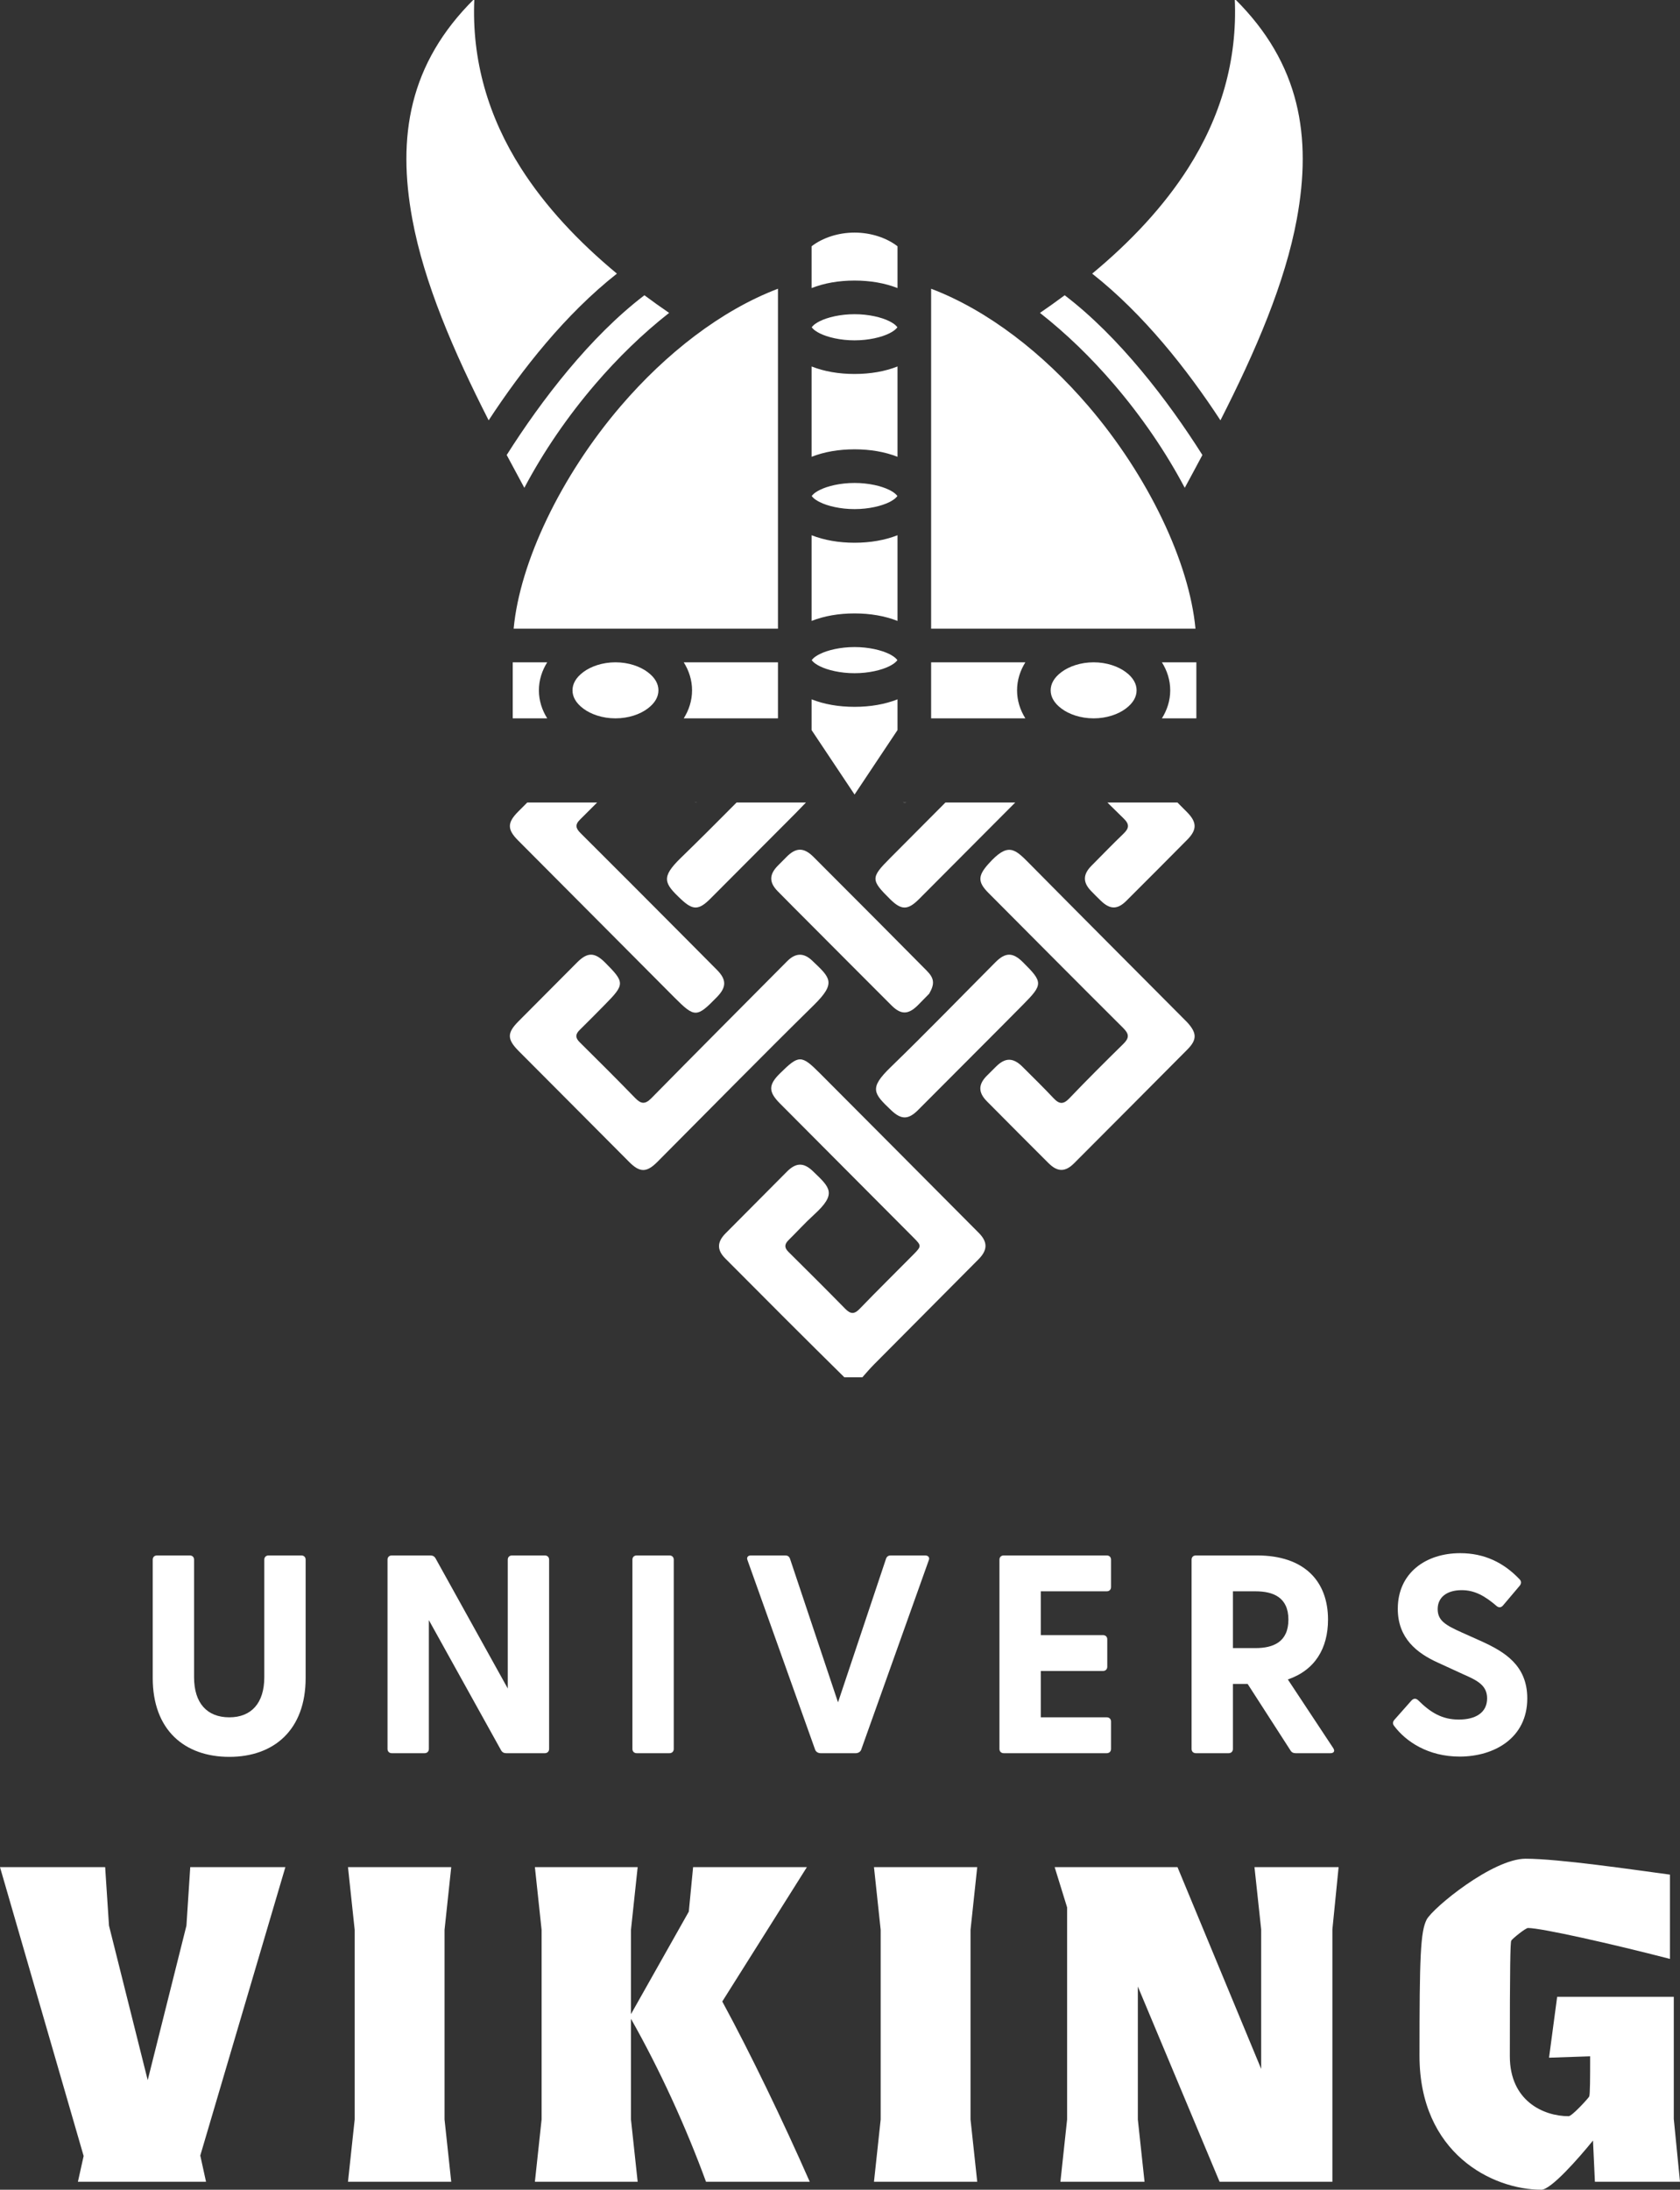
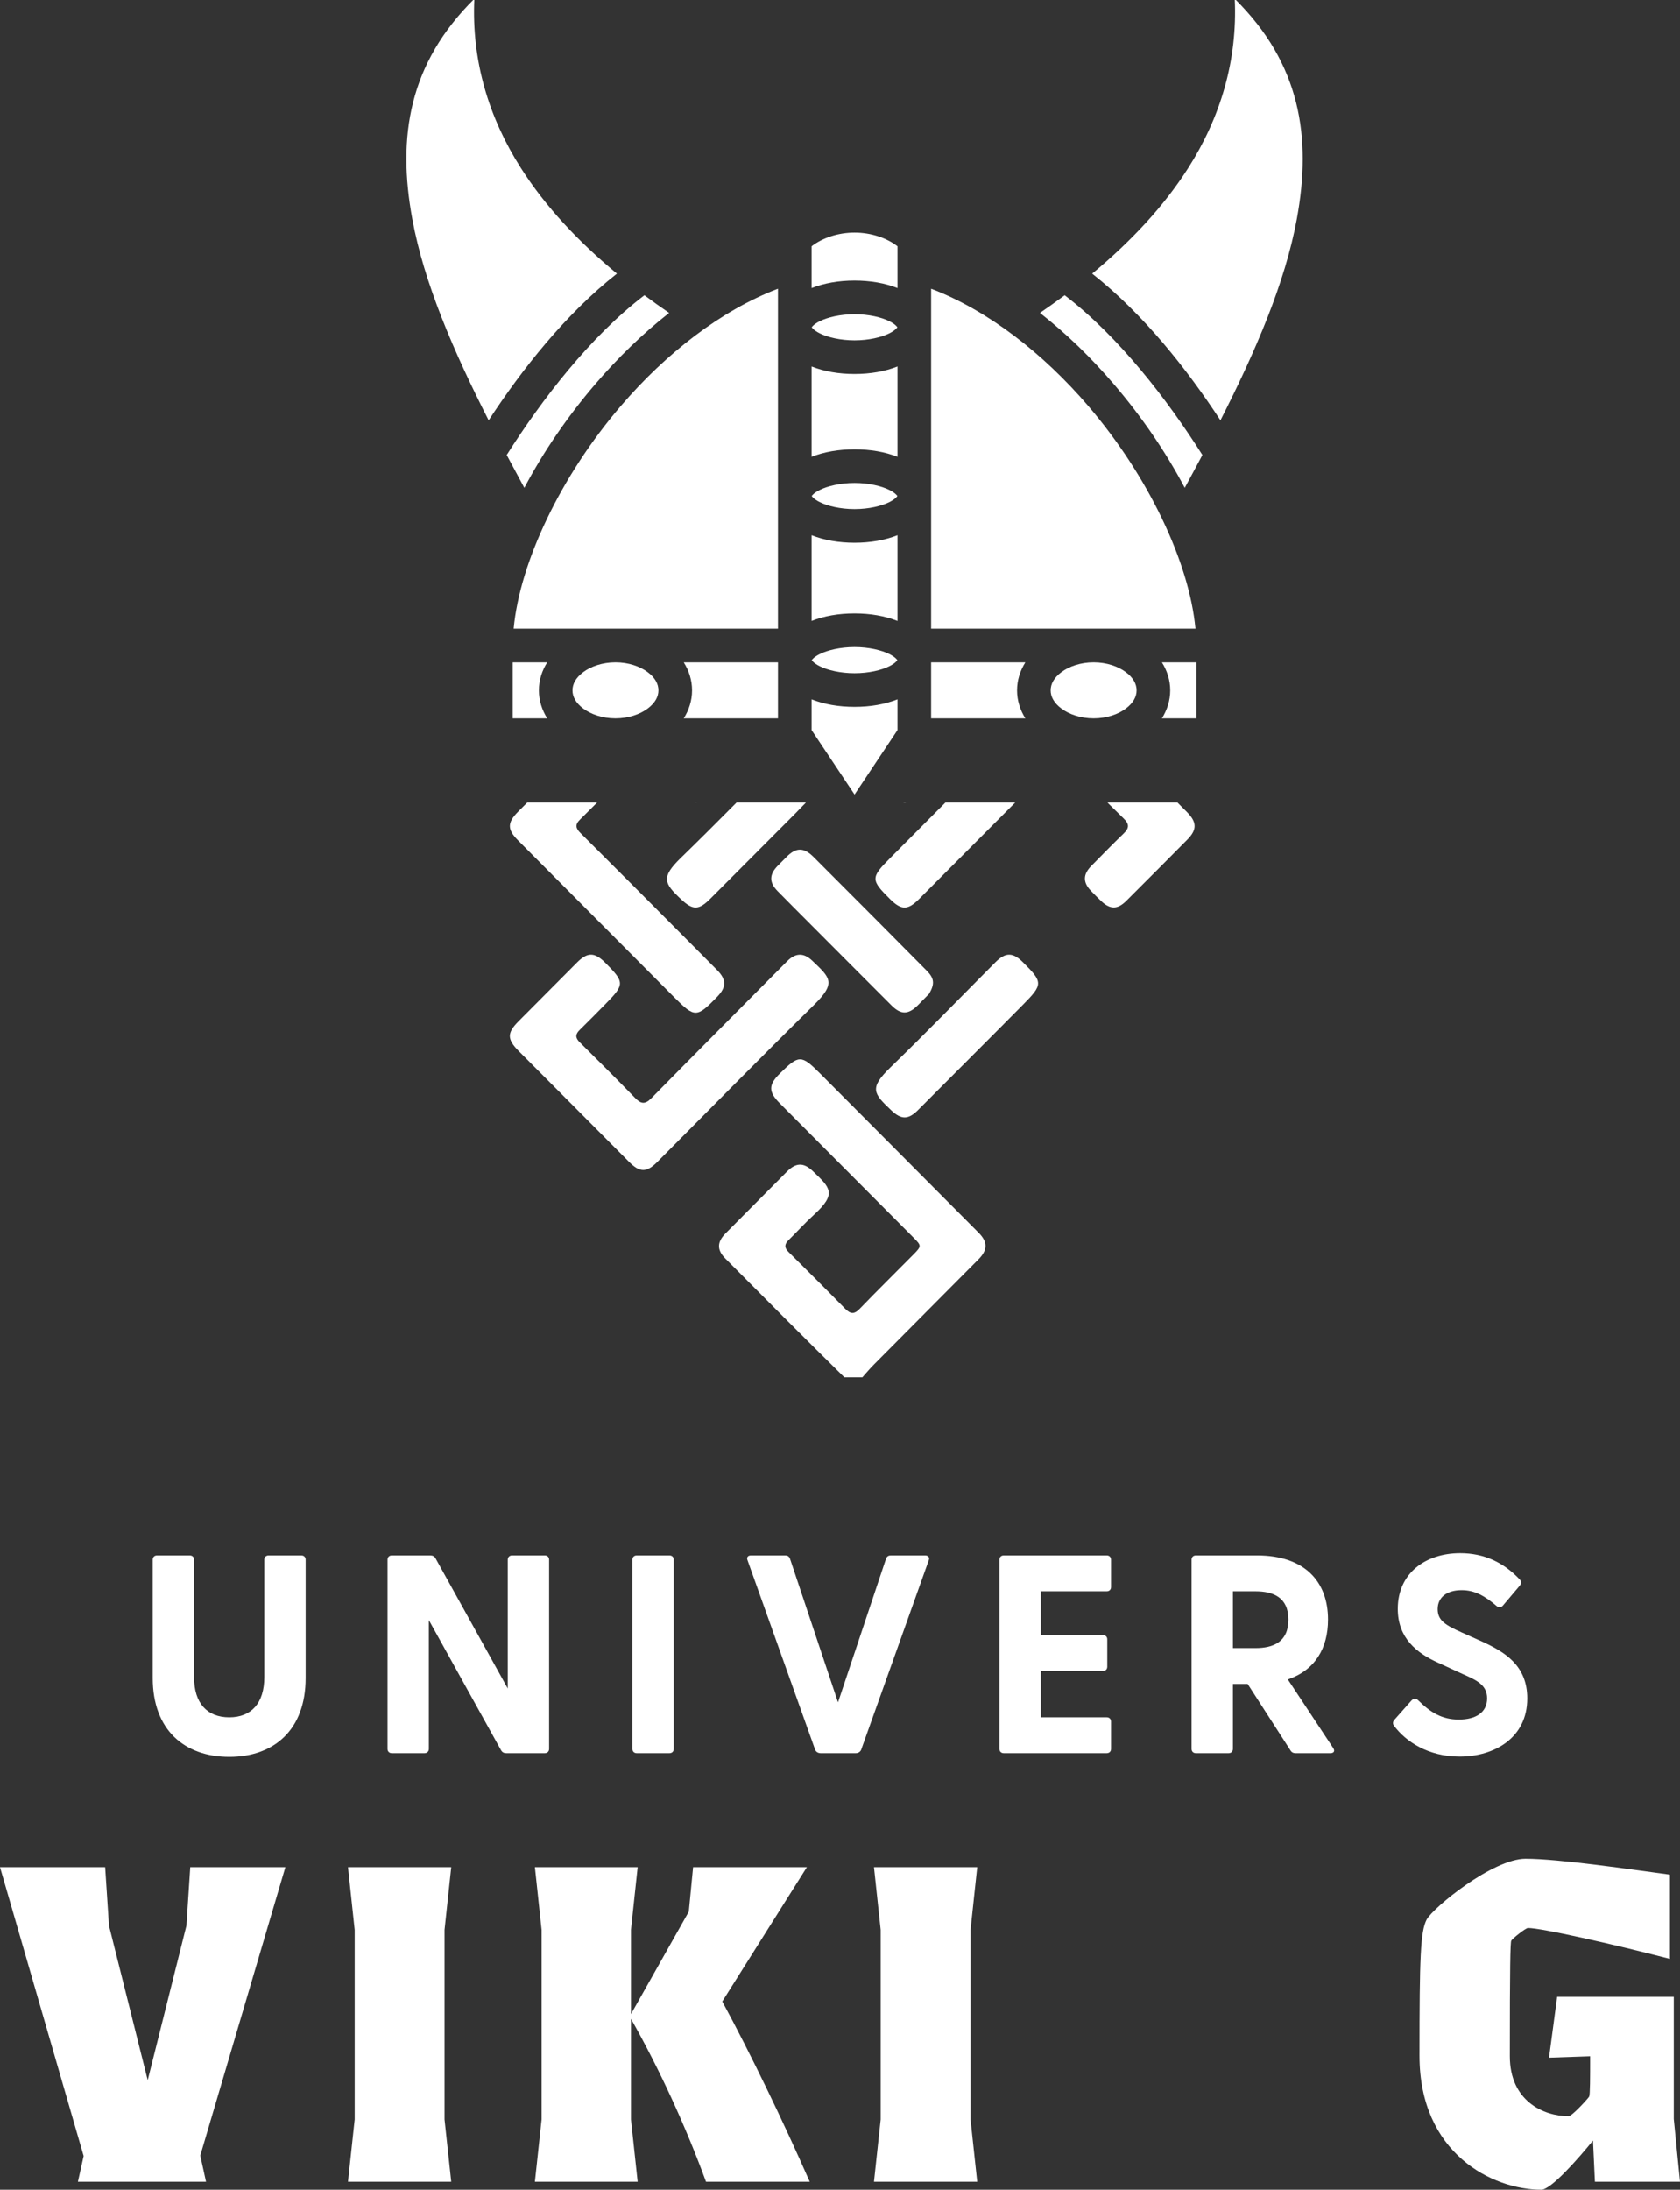
<svg xmlns="http://www.w3.org/2000/svg" width="66" height="86" viewBox="0 0 66 86" fill="none">
  <rect x="0" y="0" width="66" height="86" fill="#333333" stroke="none" />
  <g clip-path="url(#clip0_167_9)">
    <path d="M18.635 -0.046C16.059 2.5 15.604 5.376 16.197 8.6C16.658 11.11 17.817 13.796 19.197 16.508C20.499 14.519 22.214 12.338 24.236 10.747C22.718 9.487 21.429 8.113 20.467 6.605C19.198 4.615 18.522 2.377 18.635 -0.046ZM48.508 -0.046C48.621 2.377 47.945 4.615 46.676 6.605C45.714 8.113 44.426 9.487 42.907 10.747C44.929 12.338 46.645 14.519 47.946 16.508C49.327 13.796 50.485 11.11 50.947 8.6C51.54 5.376 51.084 2.499 48.508 -0.046ZM33.572 9.135C32.933 9.135 32.32 9.337 31.884 9.672V11.314C32.376 11.12 32.95 11.019 33.572 11.019C34.193 11.019 34.768 11.12 35.259 11.314V9.672C34.824 9.337 34.21 9.135 33.572 9.135ZM30.563 11.34C28.326 12.19 26.157 13.883 24.387 15.948C22.03 18.698 20.421 22.086 20.179 24.691H30.563V11.34ZM36.58 11.34V24.691H46.965C46.722 22.086 45.113 18.698 42.756 15.948C40.986 13.883 38.817 12.19 36.58 11.34ZM25.316 11.596C23.181 13.223 21.267 15.721 19.906 17.87C20.135 18.301 20.366 18.731 20.599 19.159C21.345 17.748 22.293 16.361 23.384 15.089C24.264 14.063 25.24 13.11 26.287 12.289C25.959 12.065 25.635 11.833 25.316 11.596ZM41.827 11.596C41.508 11.833 41.184 12.065 40.856 12.289C41.903 13.11 42.88 14.063 43.759 15.089C44.85 16.361 45.798 17.748 46.544 19.159C46.777 18.73 47.009 18.3 47.237 17.87C45.877 15.721 43.962 13.223 41.827 11.596ZM33.572 12.34C33.013 12.34 32.511 12.462 32.207 12.614C31.967 12.734 31.906 12.832 31.89 12.854C31.906 12.875 31.967 12.973 32.207 13.093C32.511 13.245 33.012 13.367 33.572 13.367C34.131 13.367 34.632 13.245 34.937 13.093C35.176 12.973 35.238 12.875 35.254 12.854C35.238 12.832 35.176 12.734 34.937 12.614C34.632 12.462 34.131 12.34 33.572 12.34ZM35.254 12.854C35.258 12.86 35.259 12.861 35.259 12.854C35.259 12.847 35.258 12.848 35.254 12.854ZM31.89 12.854C31.886 12.848 31.884 12.847 31.884 12.854C31.884 12.861 31.886 12.86 31.89 12.854ZM31.884 14.393V17.941C32.376 17.747 32.95 17.647 33.572 17.647C34.193 17.647 34.768 17.747 35.259 17.941V14.393C34.768 14.588 34.193 14.688 33.572 14.688C32.95 14.688 32.376 14.588 31.884 14.393ZM33.572 18.968C33.013 18.968 32.511 19.089 32.207 19.242C31.967 19.361 31.906 19.46 31.89 19.481C31.906 19.503 31.967 19.601 32.207 19.721C32.511 19.873 33.013 19.995 33.572 19.995C34.131 19.995 34.632 19.873 34.937 19.721C35.176 19.601 35.238 19.503 35.254 19.481C35.238 19.46 35.176 19.361 34.937 19.242C34.632 19.089 34.131 18.968 33.572 18.968ZM35.254 19.481C35.258 19.487 35.259 19.488 35.259 19.481C35.259 19.474 35.258 19.475 35.254 19.481ZM31.89 19.481C31.886 19.475 31.884 19.474 31.884 19.481C31.884 19.488 31.886 19.487 31.89 19.481ZM31.884 21.021V24.387C32.376 24.192 32.95 24.092 33.572 24.092C34.193 24.092 34.768 24.192 35.259 24.387V21.021C34.768 21.215 34.193 21.316 33.572 21.316C32.95 21.316 32.376 21.215 31.884 21.021ZM33.572 25.413C33.013 25.413 32.511 25.535 32.207 25.687C31.967 25.807 31.906 25.905 31.89 25.927C31.906 25.948 31.967 26.046 32.207 26.166C32.511 26.318 33.012 26.44 33.572 26.44C34.131 26.44 34.632 26.318 34.937 26.166C35.176 26.046 35.238 25.948 35.254 25.927C35.238 25.905 35.176 25.807 34.937 25.687C34.632 25.535 34.131 25.413 33.572 25.413ZM35.254 25.927C35.258 25.933 35.259 25.934 35.259 25.927C35.259 25.919 35.258 25.921 35.254 25.927ZM31.89 25.927C31.886 25.921 31.884 25.919 31.884 25.927C31.884 25.934 31.886 25.933 31.89 25.927ZM20.143 26.012V28.213H21.498C21.294 27.889 21.171 27.515 21.171 27.113C21.171 26.71 21.294 26.336 21.498 26.012H20.143ZM24.179 26.012C23.665 26.012 23.211 26.174 22.915 26.396C22.619 26.617 22.491 26.864 22.491 27.113C22.491 27.361 22.619 27.608 22.915 27.829C23.211 28.052 23.665 28.213 24.179 28.213C24.694 28.213 25.147 28.052 25.443 27.829C25.739 27.608 25.867 27.361 25.867 27.113C25.867 26.864 25.739 26.617 25.443 26.396C25.147 26.174 24.694 26.012 24.179 26.012ZM26.861 26.012C27.065 26.336 27.188 26.71 27.188 27.113C27.188 27.515 27.065 27.889 26.861 28.213H30.563V26.012H26.861ZM36.58 26.012V28.213H40.282C40.078 27.889 39.956 27.515 39.956 27.113C39.956 26.71 40.079 26.336 40.282 26.012H36.58ZM42.964 26.012C42.45 26.012 41.996 26.174 41.7 26.396C41.404 26.617 41.276 26.864 41.276 27.113C41.276 27.361 41.404 27.608 41.7 27.829C41.996 28.052 42.45 28.213 42.964 28.213C43.479 28.213 43.932 28.052 44.228 27.829C44.524 27.608 44.652 27.361 44.652 27.113C44.652 26.864 44.524 26.617 44.228 26.396C43.932 26.174 43.479 26.012 42.964 26.012ZM45.646 26.012C45.85 26.336 45.973 26.71 45.973 27.113C45.973 27.515 45.85 27.889 45.646 28.213H47V26.012H45.646ZM31.884 27.466V28.674L33.572 31.205L35.259 28.674V27.466C34.768 27.661 34.193 27.761 33.572 27.761C32.95 27.761 32.376 27.661 31.884 27.466Z" fill="white" />
  </g>
  <g clip-path="url(#clip1_167_9)">
    <path d="M33.725 18.976C35.33 20.552 36.905 22.128 38.477 23.707C38.792 24.024 38.8 24.352 38.488 24.669C37.663 25.508 36.832 26.341 35.997 27.17C35.7 27.465 35.392 27.465 35.092 27.187C34.925 27.032 34.762 26.87 34.608 26.702C34.336 26.408 34.343 26.083 34.629 25.792C35.053 25.36 35.477 24.927 35.913 24.508C36.139 24.292 36.171 24.131 35.923 23.891C35.199 23.194 34.493 22.477 33.792 21.756C33.568 21.526 33.406 21.514 33.174 21.755C32.469 22.488 31.748 23.206 31.023 23.918C30.811 24.126 30.814 24.27 31.027 24.482C32.816 26.264 34.596 28.055 36.377 29.844C36.759 30.227 36.76 30.522 36.388 30.904C35.586 31.728 35.507 31.73 34.706 30.925C32.657 28.869 30.609 26.813 28.561 24.756C28.134 24.328 28.139 24.064 28.574 23.628C29.994 22.204 31.413 20.779 32.831 19.353C32.936 19.248 33.026 19.13 33.132 18.997C33.325 18.976 33.51 18.976 33.725 18.976Z" fill="white" />
    <path d="M33.239 54.16C31.636 52.581 30.062 51.004 28.491 49.424C28.161 49.091 28.167 48.781 28.502 48.442C29.306 47.63 30.112 46.82 30.919 46.011C31.271 45.659 31.571 45.651 31.928 45.991C32.616 46.649 32.892 46.875 31.975 47.711C31.629 48.025 31.314 48.375 30.98 48.704C30.819 48.863 30.804 48.999 30.975 49.167C31.722 49.907 32.467 50.649 33.203 51.399C33.402 51.601 33.549 51.634 33.766 51.41C34.464 50.686 35.182 49.982 35.889 49.266C36.208 48.942 36.204 48.924 35.891 48.609C34.141 46.852 32.391 45.095 30.641 43.339C30.183 42.879 30.182 42.609 30.642 42.157C31.385 41.425 31.478 41.42 32.211 42.154C34.294 44.24 36.372 46.331 38.452 48.421C38.804 48.775 38.806 49.091 38.443 49.457C37.074 50.836 35.702 52.211 34.334 53.59C34.165 53.76 34.01 53.944 33.837 54.14C33.64 54.16 33.455 54.16 33.239 54.16Z" fill="white" />
-     <path d="M46.632 40.142C47.027 40.57 47.032 40.83 46.647 41.219C45.166 42.71 43.682 44.199 42.197 45.687C41.848 46.036 41.546 46.034 41.193 45.683C40.384 44.877 39.578 44.067 38.773 43.256C38.426 42.906 38.428 42.591 38.77 42.248C38.891 42.127 39.012 42.005 39.135 41.885C39.494 41.531 39.803 41.532 40.168 41.895C40.58 42.306 40.997 42.713 41.396 43.138C41.618 43.373 41.78 43.377 42.011 43.135C42.706 42.409 43.417 41.699 44.135 40.995C44.367 40.767 44.363 40.61 44.129 40.378C42.355 38.613 40.593 36.837 38.828 35.065C38.4 34.636 38.422 34.387 38.831 33.93C39.604 33.067 39.861 33.329 40.452 33.927C42.5 35.998 44.559 38.059 46.632 40.142Z" fill="white" />
    <path d="M26.679 36.596C27.187 37.106 27.679 37.6 28.169 38.095C28.545 38.474 28.544 38.77 28.17 39.154C27.371 39.976 27.294 39.977 26.489 39.169C24.442 37.114 22.394 35.058 20.348 33.002C19.921 32.574 19.927 32.306 20.359 31.874C21.811 30.419 23.263 28.963 24.713 27.506C25.132 27.085 25.4 27.078 25.813 27.491C26.604 28.283 27.395 29.076 28.184 29.869C28.534 30.22 28.538 30.525 28.2 30.879C27.385 31.732 27.297 31.733 26.471 30.903C26.157 30.587 25.838 30.276 25.528 29.956C25.349 29.77 25.198 29.762 25.01 29.954C24.275 30.704 23.535 31.45 22.787 32.188C22.576 32.396 22.622 32.536 22.813 32.726C24.101 34.005 25.38 35.294 26.679 36.596Z" fill="white" />
    <path d="M44.506 29.76C45.225 30.482 45.926 31.186 46.628 31.891C47.024 32.289 47.033 32.584 46.645 32.976C45.849 33.78 45.051 34.581 44.249 35.38C43.897 35.73 43.606 35.724 43.245 35.374C43.114 35.247 42.983 35.119 42.857 34.986C42.536 34.65 42.543 34.34 42.879 34.002C43.297 33.58 43.711 33.153 44.139 32.741C44.356 32.532 44.382 32.377 44.147 32.149C43.425 31.45 42.724 30.728 42.013 30.017C41.719 29.724 41.672 29.725 41.377 30.021C39.618 31.785 37.86 33.55 36.101 35.315C35.665 35.751 35.412 35.752 34.974 35.32C34.203 34.558 34.203 34.471 34.965 33.705C37.03 31.632 39.094 29.559 41.159 27.485C41.554 27.088 41.832 27.083 42.237 27.486C42.99 28.235 43.738 28.991 44.506 29.76Z" fill="white" />
    <path d="M22.36 43.268C21.689 42.596 21.037 41.94 20.383 41.285C19.915 40.815 19.913 40.569 20.373 40.108C21.14 39.34 21.905 38.57 22.67 37.801C23.079 37.39 23.36 37.392 23.774 37.807C24.549 38.584 24.549 38.66 23.77 39.45C23.441 39.783 23.114 40.118 22.779 40.445C22.604 40.614 22.591 40.754 22.774 40.934C23.505 41.656 24.233 42.383 24.949 43.12C25.177 43.355 25.337 43.388 25.589 43.132C27.359 41.331 29.143 39.545 30.922 37.753C31.248 37.424 31.568 37.406 31.907 37.728C32.618 38.404 32.867 38.594 31.973 39.474C29.905 41.508 27.872 43.579 25.824 45.634C25.404 46.055 25.138 46.057 24.723 45.641C23.94 44.857 23.159 44.071 22.36 43.268Z" fill="white" />
    <path d="M36.504 39.027C36.343 39.194 36.199 39.341 36.053 39.486C35.682 39.853 35.395 39.858 35.026 39.49C33.943 38.409 32.863 37.324 31.783 36.241C31.371 35.828 30.958 35.417 30.551 35.001C30.209 34.654 30.217 34.34 30.565 33.992C30.67 33.887 30.776 33.783 30.879 33.676C31.262 33.278 31.573 33.269 31.96 33.656C32.801 34.495 33.639 35.337 34.477 36.178C35.121 36.826 35.765 37.474 36.408 38.124C36.703 38.422 36.729 38.636 36.504 39.027Z" fill="white" />
    <path d="M31.261 31.933C30.131 33.066 29.019 34.183 27.905 35.298C27.446 35.758 27.214 35.75 26.753 35.315C26.088 34.69 25.957 34.461 26.748 33.692C28.149 32.332 29.511 30.931 30.89 29.548C31.286 29.15 31.563 29.153 31.973 29.54C32.651 30.181 32.837 30.432 32.003 31.187C31.75 31.416 31.519 31.672 31.261 31.933Z" fill="white" />
    <path d="M39.304 40.351C38.214 41.444 37.141 42.52 36.068 43.595C35.682 43.982 35.407 43.979 35.014 43.608C34.313 42.943 34.133 42.743 34.989 41.914C36.383 40.563 37.736 39.168 39.106 37.792C39.5 37.396 39.789 37.396 40.186 37.79C40.979 38.577 40.98 38.661 40.19 39.458C39.901 39.75 39.611 40.042 39.304 40.351Z" fill="white" />
  </g>
  <path d="M0 73.331H4.131L4.282 75.629L5.803 81.697L7.324 75.629L7.474 73.331H11.211L7.868 84.658L8.094 85.687H3.061L3.286 84.676L0 73.331Z" fill="white" />
  <path d="M13.671 85.687L13.934 83.242V75.795L13.671 73.331H17.727L17.464 75.795V83.242L17.727 85.687H13.671Z" fill="white" />
  <path d="M27.736 85.687C26.948 83.536 25.915 81.274 24.788 79.288V83.242L25.051 85.687H21.014L21.277 83.242V75.795L21.014 73.331H25.051L24.788 75.795V79.105L27.06 75.078L27.229 73.331H31.699L28.375 78.608C29.483 80.649 30.76 83.297 31.811 85.687H27.736Z" fill="white" />
  <path d="M34.335 85.687L34.598 83.242V75.795L34.335 73.331H38.391L38.128 75.795V83.242L38.391 85.687H34.335Z" fill="white" />
-   <path d="M41.659 85.687L41.922 83.242V74.912L41.433 73.331H46.259L49.546 81.256V75.776L49.283 73.331H52.588L52.344 75.776V85.687H47.912L44.701 78.02V83.242L44.964 85.687H41.659Z" fill="white" />
  <path d="M55.766 80.741C55.766 76.843 55.803 75.868 56.047 75.39C56.291 74.931 58.639 73 59.934 73C61.23 73 64.103 73.423 65.606 73.625V76.935C63.333 76.347 60.554 75.721 60.028 75.721C59.934 75.721 59.409 76.144 59.371 76.218C59.334 76.31 59.315 77.174 59.315 80.76C59.315 82.506 60.629 83.113 61.625 83.113C61.756 83.113 62.395 82.414 62.432 82.341C62.47 82.267 62.47 81.587 62.47 80.76L60.855 80.815L61.174 78.424H65.756V83.224L66 85.687H62.657L62.582 84.069C62 84.786 60.93 86 60.554 86C58.62 86 55.766 84.566 55.766 80.741Z" fill="white" />
  <path d="M9.009 69C7.249 69 6 67.946 6 65.904V61.255C6 61.155 6.068 61.089 6.17 61.089H7.454C7.556 61.089 7.624 61.155 7.624 61.255V65.871C7.624 66.892 8.135 67.447 9.009 67.447C9.872 67.447 10.383 66.892 10.383 65.871V61.255C10.383 61.155 10.452 61.089 10.554 61.089H11.837C11.939 61.089 12.007 61.155 12.007 61.255V65.904C12.007 67.946 10.758 69 9.009 69Z" fill="white" />
  <path d="M19.891 68.856C19.8 68.856 19.732 68.823 19.687 68.745L16.848 63.63V68.689C16.848 68.789 16.779 68.856 16.677 68.856H15.394C15.292 68.856 15.224 68.789 15.224 68.689V61.255C15.224 61.155 15.292 61.089 15.394 61.089H16.904C16.995 61.089 17.063 61.122 17.109 61.2L19.948 66.315V61.255C19.948 61.155 20.016 61.089 20.118 61.089H21.401C21.504 61.089 21.572 61.155 21.572 61.255V68.689C21.572 68.789 21.504 68.856 21.401 68.856H19.891Z" fill="white" />
  <path d="M25.016 68.856C24.913 68.856 24.845 68.789 24.845 68.689V61.255C24.845 61.155 24.913 61.089 25.016 61.089H26.299C26.401 61.089 26.469 61.155 26.469 61.255V68.689C26.469 68.789 26.401 68.856 26.299 68.856H25.016Z" fill="white" />
  <path d="M32.241 68.856C32.15 68.856 32.059 68.811 32.025 68.723L29.367 61.277C29.322 61.166 29.379 61.089 29.504 61.089H30.844C30.935 61.089 31.003 61.122 31.037 61.222L32.922 66.859L34.807 61.222C34.841 61.122 34.909 61.089 35 61.089H36.34C36.465 61.089 36.533 61.166 36.488 61.277L33.831 68.723C33.796 68.811 33.706 68.856 33.615 68.856H32.241Z" fill="white" />
  <path d="M39.435 68.856C39.333 68.856 39.264 68.789 39.264 68.689V61.255C39.264 61.155 39.333 61.089 39.435 61.089H43.477C43.58 61.089 43.648 61.155 43.648 61.255V62.331C43.648 62.431 43.58 62.498 43.477 62.498H40.888V64.218H43.33C43.432 64.218 43.5 64.284 43.5 64.384V65.46C43.5 65.56 43.432 65.627 43.33 65.627H40.888V67.447H43.477C43.58 67.447 43.648 67.513 43.648 67.613V68.689C43.648 68.789 43.58 68.856 43.477 68.856H39.435Z" fill="white" />
  <path d="M50.9 68.856C50.809 68.856 50.741 68.823 50.696 68.745L49.015 66.137H48.436V68.689C48.436 68.789 48.368 68.856 48.266 68.856H46.982C46.88 68.856 46.812 68.789 46.812 68.689V61.255C46.812 61.155 46.88 61.089 46.982 61.089H49.379C51.264 61.089 52.172 62.121 52.172 63.608C52.172 64.739 51.661 65.594 50.594 65.96L52.377 68.656C52.456 68.778 52.399 68.856 52.263 68.856H50.9ZM48.436 64.728H49.322C50.014 64.728 50.616 64.495 50.616 63.608C50.616 62.731 50.014 62.498 49.322 62.498H48.436V64.728Z" fill="white" />
  <path d="M57.343 68.989C56.105 68.989 55.23 68.401 54.765 67.779C54.708 67.702 54.708 67.624 54.788 67.535L55.446 66.792C55.526 66.703 55.617 66.692 55.707 66.77C56.207 67.269 56.661 67.535 57.309 67.535C57.979 67.535 58.422 67.258 58.422 66.703C58.422 66.182 58.024 65.993 57.468 65.749L56.502 65.305C55.662 64.928 54.913 64.34 54.913 63.186C54.913 61.777 56.014 61 57.365 61C58.308 61 59.069 61.366 59.693 62.021C59.773 62.099 59.773 62.187 59.705 62.276L59.057 63.042C58.989 63.13 58.898 63.153 58.808 63.086C58.319 62.664 57.922 62.453 57.422 62.453C56.843 62.453 56.48 62.731 56.48 63.197C56.48 63.652 56.798 63.829 57.411 64.107L58.228 64.473C59.092 64.872 60 65.394 60 66.703C60 68.268 58.694 68.989 57.343 68.989Z" fill="white" />
  <defs>
    <clipPath id="clip0_167_9">
      <rect width="37" height="34" fill="white" transform="translate(15)" />
    </clipPath>
    <clipPath id="clip1_167_9">
      <rect width="35.044" height="22.573" fill="white" transform="translate(15.892 31.518)" />
    </clipPath>
  </defs>
</svg>